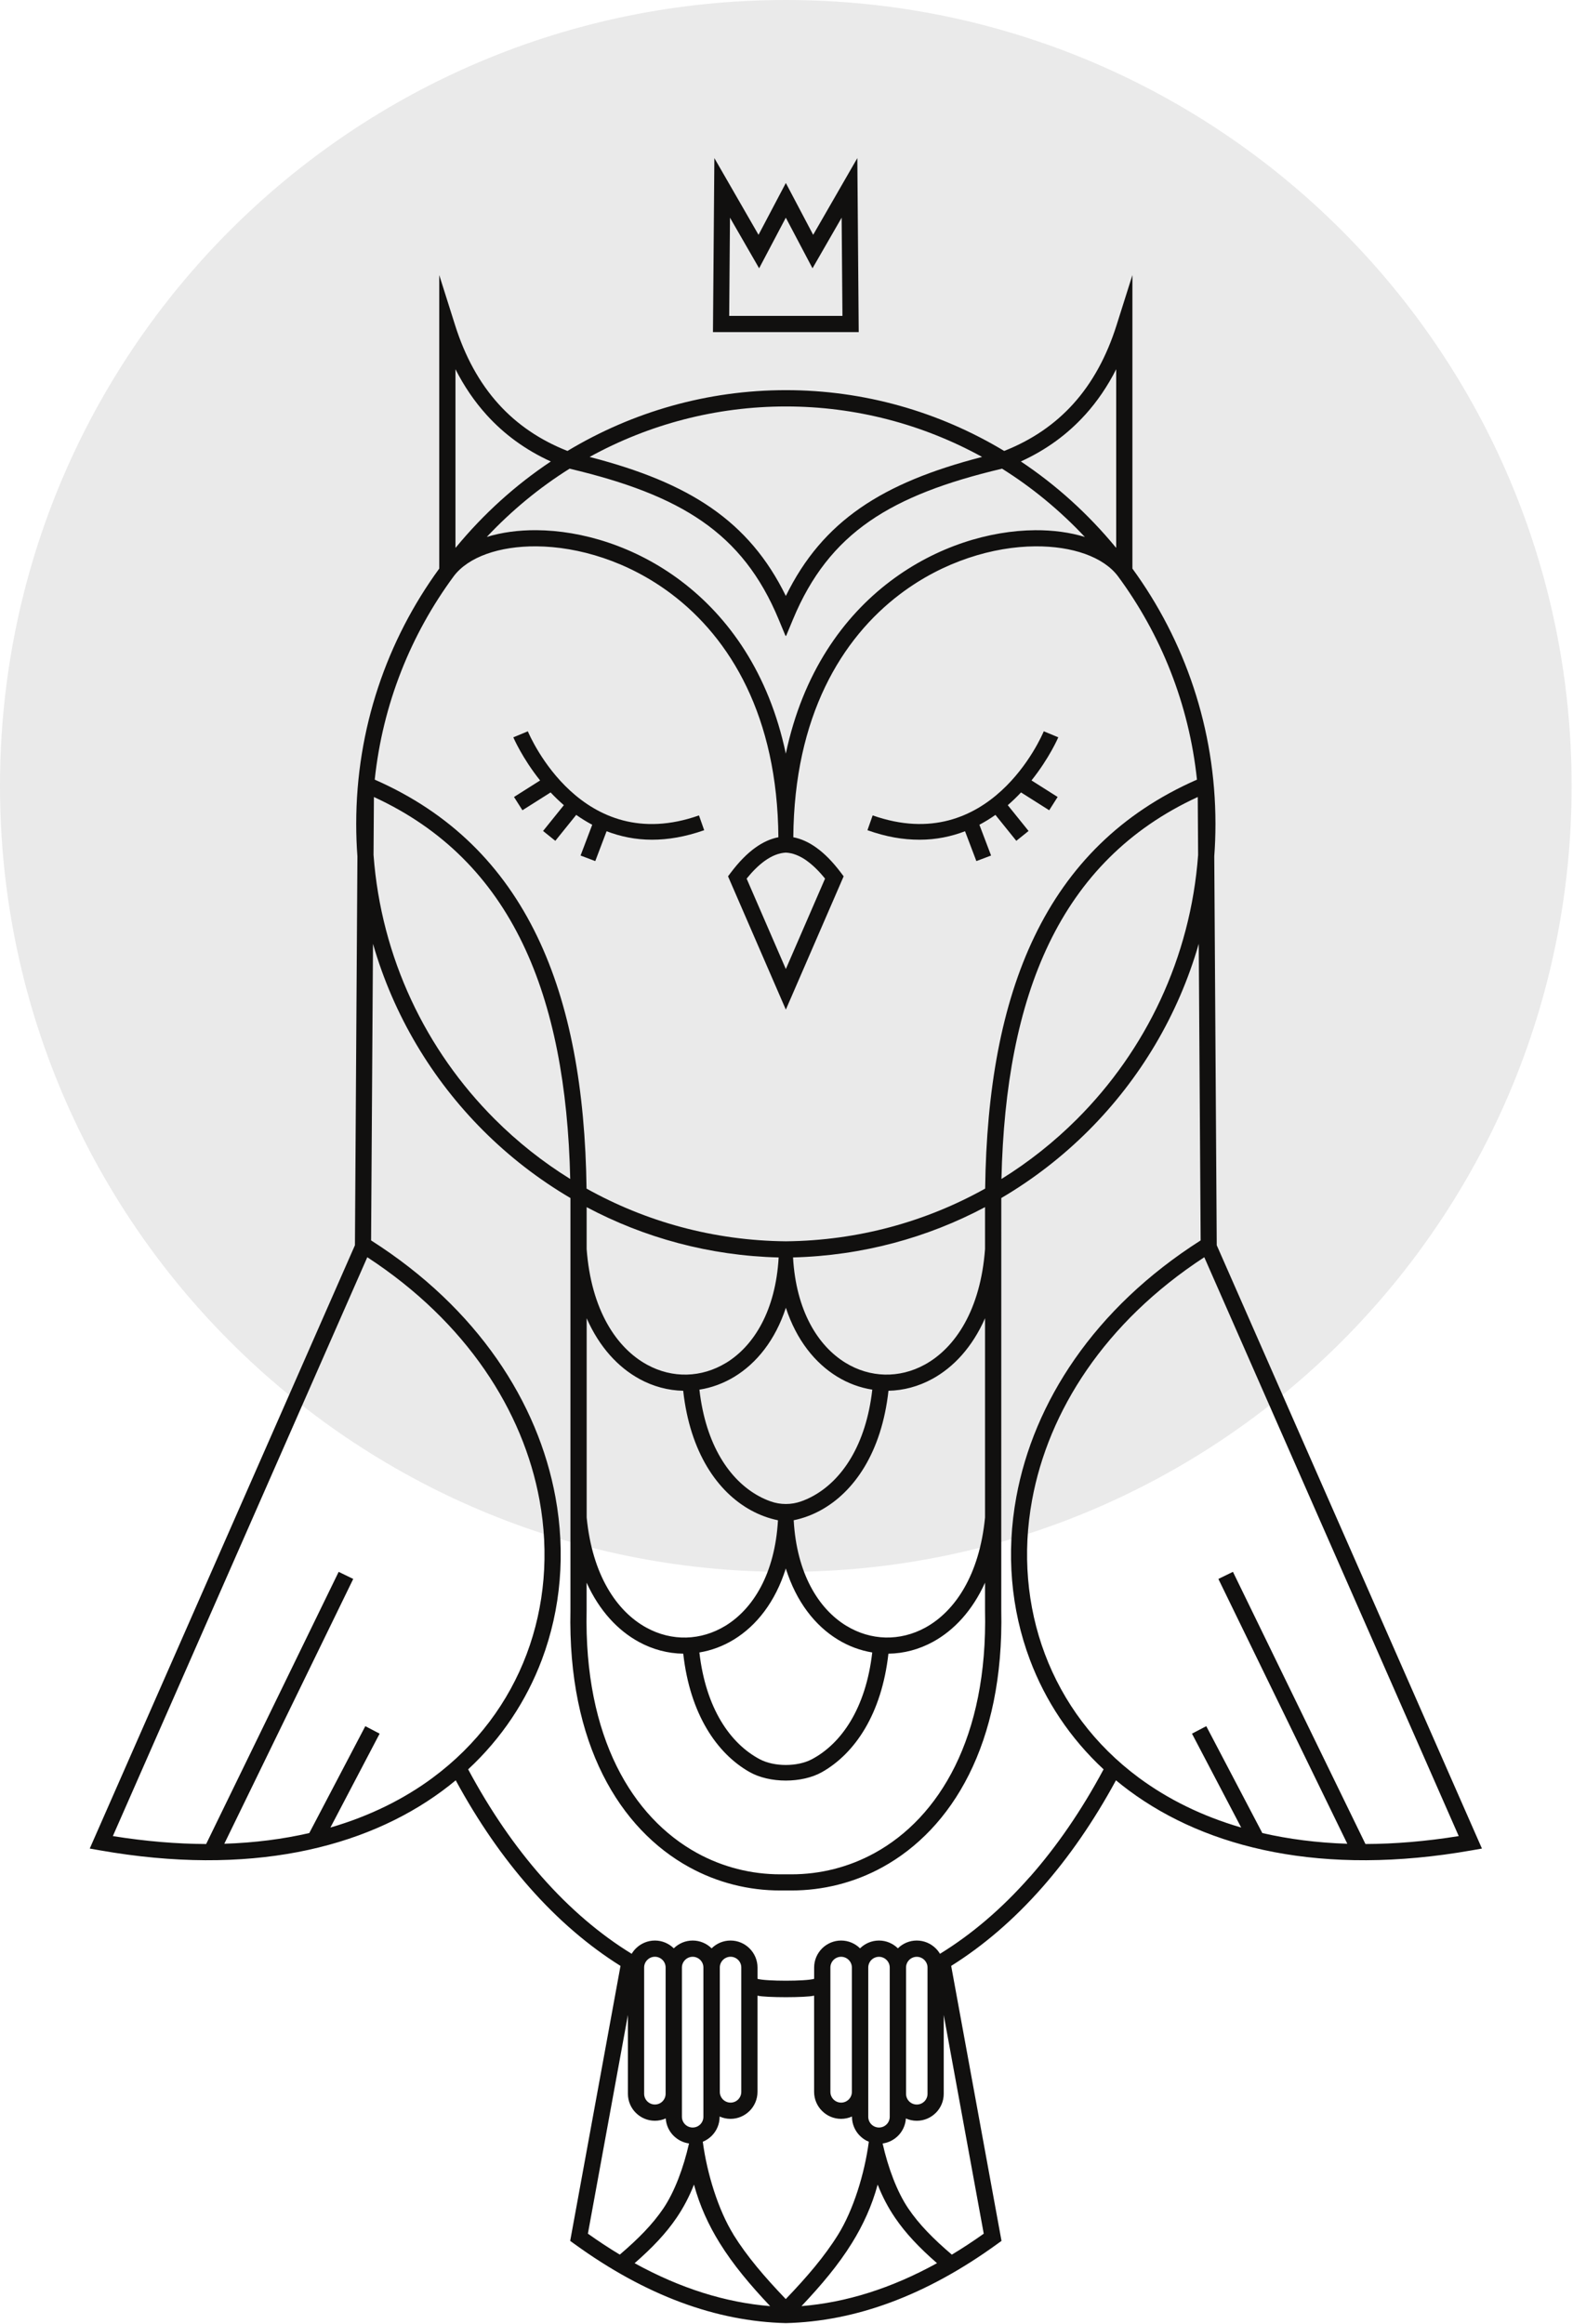
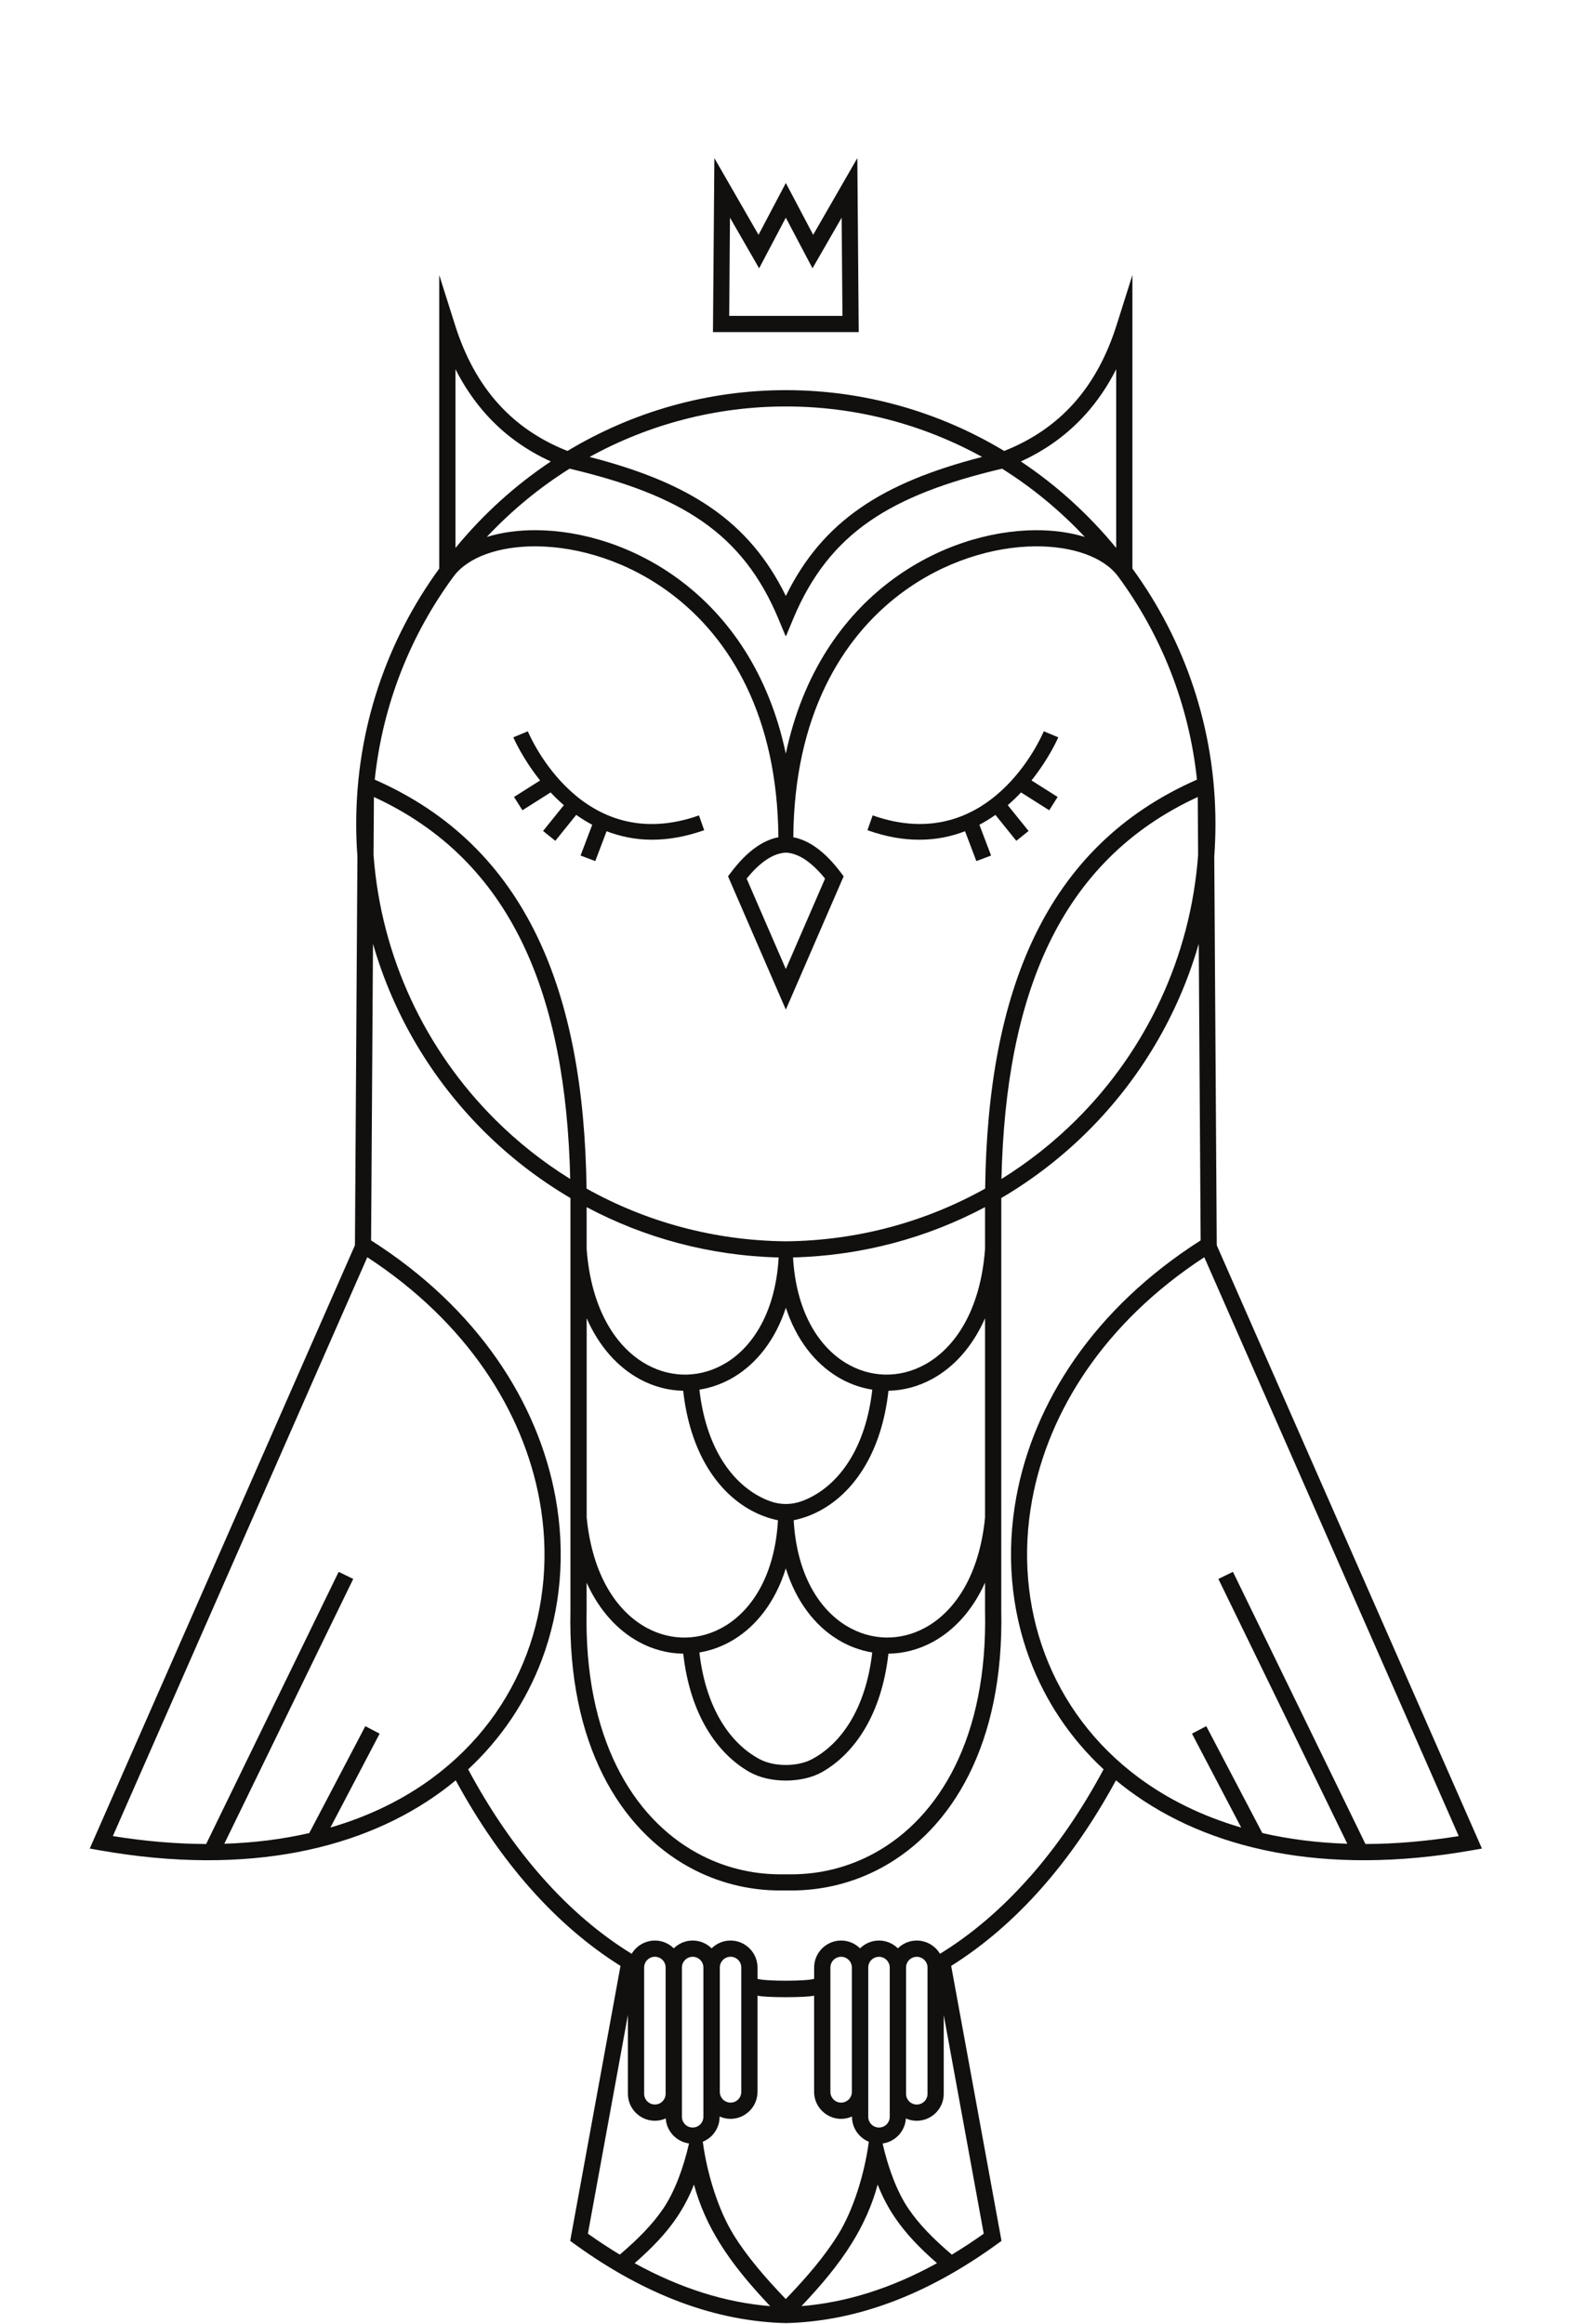
<svg xmlns="http://www.w3.org/2000/svg" viewBox="0 0 172.00 254.11" data-guides="{&quot;vertical&quot;:[],&quot;horizontal&quot;:[]}">
  <defs />
-   <path fill="#eaeaea" stroke="none" fill-opacity="1" stroke-width="1" stroke-opacity="1" id="tSvgaece2cdfd0" title="Path 3" d="M85.925 171.85C133.38 171.85 171.85 133.38 171.85 85.925C171.85 38.47 133.38 0 85.925 0C38.47 0 0 38.47 0 85.925C0 133.38 38.47 171.85 85.925 171.85Z" />
  <path fill="#11100F" stroke="none" fill-opacity="1" stroke-width="1" stroke-opacity="1" id="tSvg148b2ce8b4a" title="Path 4" d="M93.897 36.31C93.846 29.968 93.796 23.626 93.745 17.284C92.135 20.08 90.525 22.877 88.916 25.673C87.92 23.784 86.924 21.895 85.928 20.006C84.932 21.895 83.936 23.784 82.941 25.673C81.331 22.877 79.722 20.08 78.112 17.284C78.061 23.626 78.01 29.968 77.959 36.31C83.274 36.31 88.588 36.31 93.903 36.31C93.901 36.31 93.899 36.31 93.897 36.31ZM79.82 23.798C80.882 25.642 81.945 27.487 83.007 29.332C83.98 27.487 84.952 25.642 85.925 23.798C86.898 25.642 87.871 27.487 88.844 29.332C89.906 27.487 90.968 25.642 92.03 23.798C92.059 27.378 92.088 30.958 92.117 34.538C87.989 34.538 83.861 34.538 79.734 34.538C79.763 30.958 79.791 27.378 79.82 23.798ZM133.045 136.139C132.955 121.966 132.865 107.793 132.774 93.62C132.861 92.451 132.904 91.267 132.904 90.074C132.904 79.639 129.533 69.993 123.823 62.162C123.823 51.465 123.823 40.769 123.823 30.073C123.246 31.899 122.669 33.726 122.091 35.552C121.017 38.952 119.45 41.842 117.344 44.17C115.341 46.382 112.84 48.105 109.804 49.301C102.656 44.999 94.462 42.654 85.934 42.654C77.406 42.654 69.198 44.999 62.05 49.301C59.013 48.105 56.51 46.382 54.51 44.17C52.404 41.842 50.837 38.952 49.762 35.552C49.185 33.726 48.608 31.899 48.03 30.073C48.03 40.769 48.03 51.465 48.03 62.162C42.32 69.993 38.95 79.639 38.95 90.074C38.95 91.267 38.993 92.451 39.082 93.62C38.992 107.793 38.901 121.966 38.811 136.139C29.145 158.125 19.479 180.11 9.813 202.099C10.184 202.164 10.555 202.229 10.925 202.294C27.226 205.167 39.837 202.093 48.368 195.786C48.869 195.415 49.358 195.031 49.831 194.639C52.277 199.148 54.994 203.055 57.907 206.36C61.013 209.886 64.357 212.741 67.849 214.928C66.015 224.949 64.181 234.971 62.347 244.992C62.496 245.101 62.646 245.209 62.796 245.317C70.615 250.987 78.325 253.794 85.928 253.981C93.531 253.794 101.241 250.987 109.06 245.317C109.21 245.209 109.36 245.101 109.51 244.992C107.675 234.971 105.841 224.949 104.007 214.928C107.499 212.741 110.841 209.886 113.949 206.36C116.862 203.055 119.579 199.148 122.025 194.639C122.501 195.034 122.987 195.415 123.489 195.786C132.02 202.093 144.63 205.167 160.931 202.294C161.302 202.229 161.673 202.164 162.043 202.099C152.38 180.11 142.714 158.125 133.045 136.139ZM131.008 93.471C130.181 104.721 125.275 114.837 117.764 122.348C115.277 124.834 112.506 127.035 109.504 128.896C109.734 118.798 111.339 110.149 114.701 103.16C118.136 96.026 123.417 90.613 130.968 87.135C130.981 89.247 130.995 91.359 131.008 93.471ZM74.485 63.528C71.958 61.62 69.241 60.237 66.536 59.327C63.833 58.417 61.139 57.982 58.659 57.964C56.685 57.95 54.844 58.206 53.228 58.702C55.956 55.801 58.999 53.294 62.289 51.234C62.307 51.241 62.326 51.248 62.344 51.254C68.382 52.686 73.096 54.438 76.775 56.988C80.483 59.557 83.168 62.963 85.142 67.714C85.394 68.322 85.647 68.93 85.899 69.537C85.908 69.519 85.916 69.501 85.925 69.483C85.934 69.501 85.943 69.519 85.951 69.537C86.204 68.93 86.456 68.322 86.709 67.714C88.682 62.966 91.367 59.557 95.075 56.988C98.754 54.438 103.468 52.686 109.507 51.254C109.525 51.248 109.543 51.241 109.562 51.234C112.852 53.294 115.894 55.801 118.622 58.705C117.009 58.209 115.165 57.953 113.192 57.967C110.711 57.984 108.017 58.422 105.315 59.33C102.612 60.24 99.896 61.62 97.366 63.531C92.177 67.446 87.783 73.585 85.925 82.396C84.067 73.585 79.671 67.449 74.485 63.531C74.485 63.53 74.485 63.529 74.485 63.528ZM88.23 94.113C88.895 94.591 89.558 95.243 90.215 96.058C88.786 99.353 87.357 102.648 85.928 105.943C84.499 102.648 83.07 99.353 81.641 96.058C82.298 95.243 82.96 94.591 83.626 94.113C84.407 93.554 85.176 93.252 85.931 93.214C86.683 93.252 87.455 93.554 88.236 94.113C88.234 94.113 88.232 94.113 88.23 94.113ZM118.654 45.354C119.985 43.882 121.115 42.216 122.051 40.367C122.051 46.87 122.051 53.374 122.051 59.877C122.041 59.873 122.03 59.87 122.019 59.866C118.977 56.172 115.474 53.015 111.624 50.45C114.396 49.188 116.73 47.477 118.651 45.351C118.652 45.352 118.653 45.353 118.654 45.354ZM107.386 49.955C107.361 49.962 107.336 49.968 107.311 49.975C101.909 51.378 97.576 53.107 94.073 55.533C90.587 57.95 87.945 61.038 85.928 65.155C83.911 61.038 81.269 57.95 77.783 55.533C74.28 53.107 69.947 51.378 64.545 49.975C64.52 49.968 64.495 49.962 64.47 49.955C70.984 46.374 78.322 44.438 85.937 44.438C93.552 44.438 100.878 46.374 107.389 49.955C107.388 49.955 107.387 49.955 107.386 49.955ZM49.803 40.367C50.742 42.216 51.871 43.882 53.202 45.354C55.124 47.48 57.458 49.188 60.229 50.453C56.38 53.017 52.876 56.175 49.834 59.869C49.823 59.873 49.813 59.876 49.803 59.88C49.803 53.377 49.803 46.873 49.803 40.37C49.803 40.369 49.803 40.368 49.803 40.367ZM49.621 62.989C51.211 60.886 54.588 59.702 58.653 59.73C60.947 59.748 63.45 60.154 65.977 61.004C68.503 61.854 71.047 63.15 73.419 64.939C79.855 69.797 85.009 78.313 85.113 91.534C84.257 91.699 83.416 92.082 82.592 92.673C81.684 93.324 80.791 94.237 79.915 95.398C79.813 95.534 79.71 95.671 79.607 95.807C81.714 100.665 83.821 105.522 85.928 110.38C88.035 105.522 90.142 100.665 92.249 95.807C92.147 95.671 92.044 95.534 91.941 95.398C91.065 94.237 90.172 93.321 89.264 92.673C88.441 92.082 87.599 91.699 86.744 91.534C86.85 78.316 92.004 69.797 98.438 64.939C100.809 63.147 103.353 61.854 105.879 61.004C108.406 60.154 110.91 59.745 113.203 59.73C117.269 59.702 120.645 60.886 122.236 62.989C126.929 69.344 130.012 76.959 130.882 85.237C122.584 88.881 116.819 94.683 113.111 102.39C109.513 109.867 107.865 119.132 107.721 129.948C101.261 133.555 93.837 135.635 85.928 135.71C78.022 135.635 70.595 133.555 64.136 129.948C63.992 119.129 62.344 109.867 58.745 102.39C55.035 94.683 49.269 88.878 40.975 85.237C41.848 76.962 44.93 69.344 49.621 62.989ZM92.529 177.739C89.484 175.875 87.112 172.009 86.787 166.206C87.795 165.999 88.789 165.636 89.74 165.114C93.396 163.112 96.404 158.785 97.15 152.049C98.787 152.017 100.426 151.585 101.95 150.749C104.266 149.482 106.323 147.278 107.709 144.12C107.709 151.38 107.709 158.641 107.709 165.901C107.098 172.187 104.428 176.163 101.181 177.944C99.792 178.704 98.297 179.061 96.819 179.027C95.341 178.989 93.874 178.56 92.534 177.739C92.533 177.739 92.531 177.739 92.529 177.739ZM95.375 180.661C94.675 186.777 91.993 190.635 88.763 192.34C87.187 193.17 84.663 193.17 83.088 192.34C79.858 190.638 77.176 186.78 76.475 180.661C77.784 180.444 79.06 179.975 80.244 179.249C82.71 177.742 84.784 175.135 85.925 171.473C87.066 175.135 89.14 177.742 91.607 179.249C92.791 179.975 94.067 180.444 95.375 180.661ZM101.103 149.199C99.714 149.96 98.219 150.317 96.741 150.282C95.263 150.245 93.796 149.816 92.457 148.995C89.412 147.133 87.043 143.27 86.715 137.473C94.286 137.28 101.42 135.315 107.709 131.973C107.709 133.501 107.709 135.029 107.709 136.557C107.216 143.201 104.459 147.364 101.106 149.199C101.105 149.199 101.104 149.199 101.103 149.199ZM91.534 150.504C92.745 151.245 94.047 151.72 95.381 151.928C94.695 157.978 92.074 161.821 88.896 163.561C88.472 163.795 88.037 163.988 87.599 164.143C86.522 164.526 85.335 164.526 84.26 164.143C83.819 163.988 83.387 163.795 82.963 163.561C79.785 161.821 77.164 157.978 76.478 151.928C77.812 151.72 79.115 151.242 80.325 150.504C82.736 149.029 84.775 146.508 85.931 142.973C87.086 146.505 89.126 149.029 91.537 150.504C91.537 150.504 91.535 150.504 91.534 150.504ZM79.397 148.995C78.057 149.813 76.588 150.245 75.112 150.282C73.632 150.32 72.137 149.96 70.751 149.199C67.397 147.364 64.64 143.198 64.147 136.557C64.147 136.553 64.147 136.549 64.147 136.546C64.147 135.022 64.147 133.499 64.147 131.976C70.437 135.318 77.567 137.286 85.142 137.476C84.813 143.27 82.445 147.133 79.4 148.998C79.399 148.996 79.398 148.996 79.397 148.995ZM69.904 150.752C71.428 151.588 73.067 152.017 74.704 152.051C75.45 158.787 78.457 163.115 82.113 165.117C83.064 165.639 84.055 165.999 85.067 166.209C84.741 172.012 82.37 175.878 79.325 177.742C77.985 178.56 76.516 178.992 75.04 179.03C73.559 179.067 72.064 178.707 70.679 177.946C67.432 176.169 64.761 172.19 64.15 165.904C64.15 158.643 64.15 151.383 64.15 144.123C65.536 147.28 67.593 149.484 69.909 150.752C69.908 150.752 69.906 150.752 69.904 150.752ZM69.829 179.494C71.379 180.344 73.044 180.773 74.709 180.793C75.45 187.405 78.377 191.695 81.952 193.729C84.145 194.979 87.709 194.979 89.901 193.729C93.477 191.692 96.401 187.405 97.144 180.793C98.807 180.773 100.475 180.344 102.025 179.494C104.301 178.246 106.323 176.1 107.709 173.031C107.709 174.038 107.709 175.044 107.709 176.051C108.017 189.964 102.687 198.708 95.649 202.58C92.799 204.147 89.671 204.919 86.525 204.916C86.326 204.916 85.531 204.916 85.332 204.916C82.186 204.919 79.057 204.147 76.207 202.58C69.169 198.708 63.839 189.964 64.144 176.051C64.144 175.044 64.144 174.038 64.144 173.031C65.533 176.1 67.556 178.246 69.832 179.494C69.831 179.494 69.83 179.494 69.829 179.494ZM40.886 87.135C48.437 90.61 53.718 96.026 57.152 103.16C60.517 110.149 62.119 118.798 62.35 128.896C59.345 127.035 56.573 124.834 54.089 122.348C46.578 114.837 41.675 104.721 40.845 93.471C40.859 91.359 40.872 89.247 40.886 87.135ZM47.31 194.363C44.167 196.688 40.433 198.549 36.129 199.802C37.923 196.381 39.717 192.959 41.511 189.537C40.989 189.264 40.468 188.992 39.946 188.719C37.904 192.614 35.861 196.509 33.818 200.405C30.949 201.064 27.852 201.468 24.527 201.574C29.226 191.924 33.925 182.273 38.624 172.622C38.093 172.364 37.562 172.106 37.031 171.847C32.201 181.766 27.371 191.684 22.542 201.603C19.338 201.591 15.935 201.312 12.34 200.736C21.614 179.641 30.888 158.545 40.162 137.45C51.053 144.564 57.212 154.281 58.993 164.002C60.056 169.799 59.561 175.596 57.587 180.842C55.614 186.083 52.162 190.773 47.307 194.363C47.308 194.363 47.309 194.363 47.31 194.363ZM64.283 244.205C65.742 236.234 67.2 228.263 68.659 220.292C68.659 223.165 68.659 226.037 68.659 228.91C68.659 229.722 68.99 230.46 69.523 230.993C69.524 230.993 69.525 230.993 69.526 230.993C70.059 231.526 70.797 231.857 71.606 231.857C72.03 231.857 72.43 231.768 72.796 231.604C72.842 232.344 73.162 233.01 73.655 233.502C73.656 233.502 73.657 233.502 73.658 233.502C74.102 233.946 74.689 234.251 75.34 234.341C74.744 236.983 73.77 239.619 72.525 241.457C71.358 243.177 69.817 244.747 67.772 246.493C66.61 245.796 65.45 245.032 64.283 244.202C64.283 244.203 64.283 244.204 64.283 244.205ZM70.434 228.91C70.434 224.308 70.434 219.706 70.434 215.104C70.434 214.781 70.566 214.487 70.78 214.274C70.993 214.061 71.287 213.928 71.609 213.928C71.932 213.928 72.226 214.061 72.439 214.274C72.652 214.484 72.782 214.781 72.782 215.104C72.782 219.706 72.782 224.308 72.782 228.91C72.782 229.232 72.649 229.526 72.439 229.739C72.226 229.953 71.932 230.082 71.609 230.082C71.287 230.082 70.993 229.95 70.78 229.739C70.566 229.524 70.434 229.232 70.434 228.91ZM74.565 231.425C74.565 225.986 74.565 220.546 74.565 215.107C74.565 214.784 74.698 214.49 74.911 214.277C75.124 214.064 75.418 213.931 75.741 213.931C76.064 213.931 76.357 214.064 76.57 214.277C76.784 214.487 76.913 214.784 76.913 215.107C76.913 220.546 76.913 225.986 76.913 231.425C76.913 231.748 76.781 232.042 76.57 232.255C76.357 232.468 76.064 232.598 75.741 232.598C75.418 232.598 75.124 232.465 74.911 232.255C74.698 232.039 74.565 231.745 74.565 231.425ZM69.394 247.429C71.327 245.744 72.817 244.179 73.989 242.451C74.75 241.33 75.369 240.149 75.882 238.835C76.516 241.163 77.466 243.246 78.697 245.228C80.169 247.602 82.03 249.815 84.214 252.125C79.336 251.731 74.395 250.186 69.394 247.432C69.394 247.431 69.394 247.43 69.394 247.429ZM80.201 244.3C78.556 241.647 77.311 237.674 76.847 234.153C77.213 234.004 77.544 233.782 77.821 233.505C77.822 233.505 77.823 233.505 77.824 233.505C78.357 232.969 78.688 232.232 78.688 231.422C78.688 231.413 78.688 231.405 78.688 231.396C79.054 231.56 79.457 231.65 79.881 231.65C80.69 231.65 81.425 231.318 81.961 230.785C81.962 230.785 81.963 230.785 81.964 230.785C82.497 230.25 82.828 229.512 82.828 228.702C82.828 225.195 82.828 221.688 82.828 218.181C83.715 218.405 88.132 218.405 89.019 218.181C89.019 221.688 89.019 225.195 89.019 228.702C89.019 229.512 89.351 230.247 89.884 230.782C89.885 230.782 89.886 230.782 89.887 230.782C90.42 231.318 91.157 231.65 91.967 231.65C92.39 231.65 92.794 231.558 93.16 231.396C93.16 231.405 93.16 231.413 93.16 231.422C93.16 232.232 93.491 232.969 94.024 233.502C94.025 233.502 94.026 233.502 94.027 233.502C94.303 233.782 94.635 234.004 95.001 234.153C94.537 237.674 93.295 241.644 91.647 244.3C90.16 246.697 88.218 248.956 85.919 251.353C83.623 248.956 81.682 246.697 80.192 244.3C80.195 244.3 80.198 244.3 80.201 244.3ZM78.708 228.702C78.708 224.169 78.708 219.637 78.708 215.104C78.708 214.781 78.841 214.487 79.054 214.274C79.267 214.061 79.561 213.928 79.884 213.928C80.206 213.928 80.5 214.061 80.713 214.274C80.927 214.484 81.056 214.781 81.056 215.104C81.056 219.637 81.056 224.169 81.056 228.702C81.056 229.025 80.924 229.319 80.713 229.532C80.5 229.745 80.206 229.875 79.884 229.875C79.561 229.875 79.267 229.742 79.054 229.532C78.841 229.316 78.708 229.025 78.708 228.702ZM92.802 229.532C92.589 229.745 92.295 229.875 91.972 229.875C91.65 229.875 91.356 229.742 91.143 229.532C90.93 229.319 90.8 229.025 90.8 228.702C90.8 224.169 90.8 219.637 90.8 215.104C90.8 214.781 90.933 214.487 91.143 214.274C91.356 214.064 91.65 213.931 91.972 213.931C92.295 213.931 92.589 214.064 92.802 214.277C93.016 214.49 93.148 214.784 93.148 215.107C93.148 219.639 93.148 224.172 93.148 228.705C93.148 229.028 93.016 229.322 92.802 229.535C92.802 229.534 92.802 229.533 92.802 229.532ZM96.942 232.255C96.729 232.468 96.436 232.598 96.113 232.598C95.79 232.598 95.496 232.465 95.283 232.255C95.07 232.042 94.94 231.748 94.94 231.425C94.94 225.986 94.94 220.546 94.94 215.107C94.94 214.784 95.073 214.49 95.283 214.277C95.496 214.066 95.79 213.934 96.113 213.934C96.436 213.934 96.729 214.066 96.942 214.28C97.156 214.493 97.288 214.787 97.288 215.109C97.288 220.549 97.288 225.988 97.288 231.428C97.288 231.75 97.156 232.044 96.942 232.258C96.942 232.257 96.942 232.256 96.942 232.255ZM87.637 252.125C89.821 249.815 91.682 247.605 93.154 245.228C94.384 243.246 95.335 241.163 95.969 238.835C96.482 240.149 97.101 241.33 97.862 242.451C99.034 244.179 100.527 245.744 102.457 247.429C97.455 250.186 92.514 251.728 87.637 252.123C87.637 252.124 87.637 252.125 87.637 252.125ZM107.568 244.205C106.401 245.035 105.237 245.799 104.079 246.496C102.03 244.75 100.492 243.18 99.325 241.46C98.08 239.625 97.106 236.988 96.51 234.344C97.161 234.254 97.749 233.949 98.193 233.505C98.194 233.505 98.195 233.505 98.196 233.505C98.689 233.012 99.008 232.344 99.054 231.607C99.417 231.768 99.821 231.86 100.244 231.86C101.054 231.86 101.791 231.529 102.324 230.996C102.325 230.996 102.326 230.996 102.327 230.996C102.86 230.463 103.192 229.725 103.192 228.913C103.192 226.04 103.192 223.168 103.192 220.295C104.65 228.266 106.109 236.237 107.568 244.208C107.568 244.207 107.568 244.206 107.568 244.205ZM101.074 229.742C100.861 229.956 100.567 230.085 100.244 230.085C99.922 230.085 99.628 229.953 99.415 229.742C99.201 229.529 99.072 229.235 99.072 228.913C99.072 224.311 99.072 219.709 99.072 215.107C99.072 214.784 99.204 214.49 99.415 214.277C99.628 214.066 99.922 213.934 100.244 213.934C100.567 213.934 100.861 214.066 101.074 214.28C101.287 214.493 101.42 214.787 101.42 215.109C101.42 219.712 101.42 224.314 101.42 228.916C101.42 229.238 101.287 229.532 101.074 229.745C101.074 229.744 101.074 229.743 101.074 229.742ZM112.618 205.184C109.533 208.688 106.222 211.494 102.782 213.606C102.656 213.392 102.503 213.196 102.327 213.021C101.794 212.488 101.057 212.156 100.244 212.156C99.432 212.156 98.712 212.482 98.179 213.006C97.646 212.482 96.917 212.156 96.113 212.156C95.309 212.156 94.574 212.482 94.041 213.009C93.508 212.482 92.776 212.156 91.97 212.156C91.163 212.156 90.42 212.488 89.887 213.021C89.354 213.557 89.022 214.294 89.022 215.104C89.022 215.517 89.022 215.93 89.022 216.343C88.144 216.616 83.71 216.616 82.831 216.343C82.831 215.93 82.831 215.517 82.831 215.104C82.831 214.294 82.499 213.557 81.966 213.024C81.433 212.488 80.696 212.156 79.884 212.156C79.071 212.156 78.345 212.482 77.812 213.009C77.279 212.482 76.547 212.156 75.741 212.156C74.934 212.156 74.208 212.482 73.675 213.006C73.142 212.482 72.413 212.156 71.609 212.156C70.805 212.156 70.059 212.488 69.526 213.021C69.351 213.196 69.198 213.392 69.071 213.606C65.628 211.494 62.321 208.688 59.235 205.184C56.322 201.88 53.614 197.964 51.191 193.438C54.864 190.03 57.561 185.936 59.247 181.461C61.333 175.915 61.857 169.793 60.736 163.679C58.843 153.348 52.251 143.039 40.577 135.612C40.646 124.802 40.716 113.993 40.785 103.183C43.032 111.005 47.236 118 52.836 123.601C55.68 126.445 58.883 128.931 62.375 130.979C62.375 145.997 62.375 161.015 62.375 176.034C62.061 190.692 67.792 199.969 75.358 204.133C78.469 205.844 81.892 206.688 85.335 206.682C85.534 206.682 86.329 206.682 86.528 206.682C89.97 206.685 93.393 205.844 96.504 204.133C104.07 199.969 109.798 190.692 109.484 176.034C109.484 172.491 109.484 168.948 109.484 165.405C109.485 153.93 109.486 142.455 109.487 130.979C112.976 128.928 116.18 126.445 119.026 123.601C124.627 118 128.83 111.005 131.077 103.183C131.147 113.993 131.216 124.802 131.285 135.612C119.611 143.042 113.019 153.348 111.126 163.679C110.005 169.793 110.53 175.918 112.616 181.461C114.298 185.933 116.998 190.027 120.671 193.438C118.248 197.961 115.54 201.877 112.627 205.184C112.624 205.184 112.621 205.184 112.618 205.184ZM149.306 201.603C144.476 191.684 139.647 181.766 134.817 171.847C134.286 172.106 133.755 172.364 133.224 172.622C137.923 182.273 142.622 191.924 147.321 201.574C143.996 201.468 140.899 201.064 138.03 200.405C135.987 196.509 133.944 192.614 131.901 188.719C131.38 188.992 130.859 189.264 130.337 189.537C132.131 192.959 133.925 196.381 135.719 199.802C131.415 198.549 127.68 196.685 124.537 194.363C119.683 190.773 116.231 186.08 114.258 180.842C112.284 175.596 111.789 169.796 112.852 164.002C114.632 154.281 120.792 144.564 131.683 137.45C140.957 158.545 150.231 179.641 159.505 200.736C155.91 201.315 152.507 201.594 149.303 201.603C149.304 201.603 149.305 201.603 149.306 201.603ZM76.429 89.146C76.619 89.686 76.809 90.226 76.999 90.765C74.937 91.491 73.038 91.805 71.298 91.805C69.463 91.805 67.815 91.448 66.328 90.878C65.915 91.966 65.502 93.054 65.09 94.142C64.554 93.939 64.018 93.737 63.482 93.534C63.907 92.412 64.333 91.291 64.758 90.169C64.139 89.843 63.557 89.48 63.006 89.091C62.245 90.036 61.483 90.981 60.721 91.926C60.275 91.567 59.828 91.208 59.382 90.849C60.14 89.909 60.897 88.969 61.655 88.028C61.133 87.576 60.652 87.109 60.206 86.634C59.179 87.284 58.153 87.934 57.126 88.584C56.819 88.1 56.511 87.616 56.204 87.132C57.156 86.53 58.108 85.928 59.059 85.326C57.106 82.883 56.155 80.67 56.129 80.612C56.658 80.392 57.188 80.172 57.717 79.953C57.95 80.514 63.62 93.664 76.427 89.149C76.427 89.148 76.428 89.147 76.429 89.146ZM112.791 85.323C113.743 85.926 114.695 86.529 115.647 87.132C115.339 87.616 115.032 88.1 114.725 88.584C113.698 87.934 112.671 87.284 111.644 86.634C111.198 87.109 110.717 87.576 110.195 88.028C110.953 88.969 111.711 89.909 112.469 90.849C112.022 91.208 111.575 91.567 111.129 91.926C110.367 90.981 109.606 90.036 108.844 89.091C108.294 89.48 107.712 89.841 107.092 90.169C107.518 91.291 107.943 92.412 108.369 93.534C107.833 93.737 107.297 93.939 106.761 94.142C106.348 93.054 105.935 91.966 105.522 90.878C104.035 91.448 102.385 91.805 100.552 91.805C98.72 91.805 96.913 91.494 94.851 90.765C95.041 90.226 95.231 89.686 95.421 89.146C108.231 93.658 113.898 80.514 114.131 79.95C114.66 80.17 115.189 80.39 115.719 80.609C115.695 80.667 114.742 82.88 112.788 85.323C112.789 85.323 112.79 85.323 112.791 85.323Z" />
</svg>